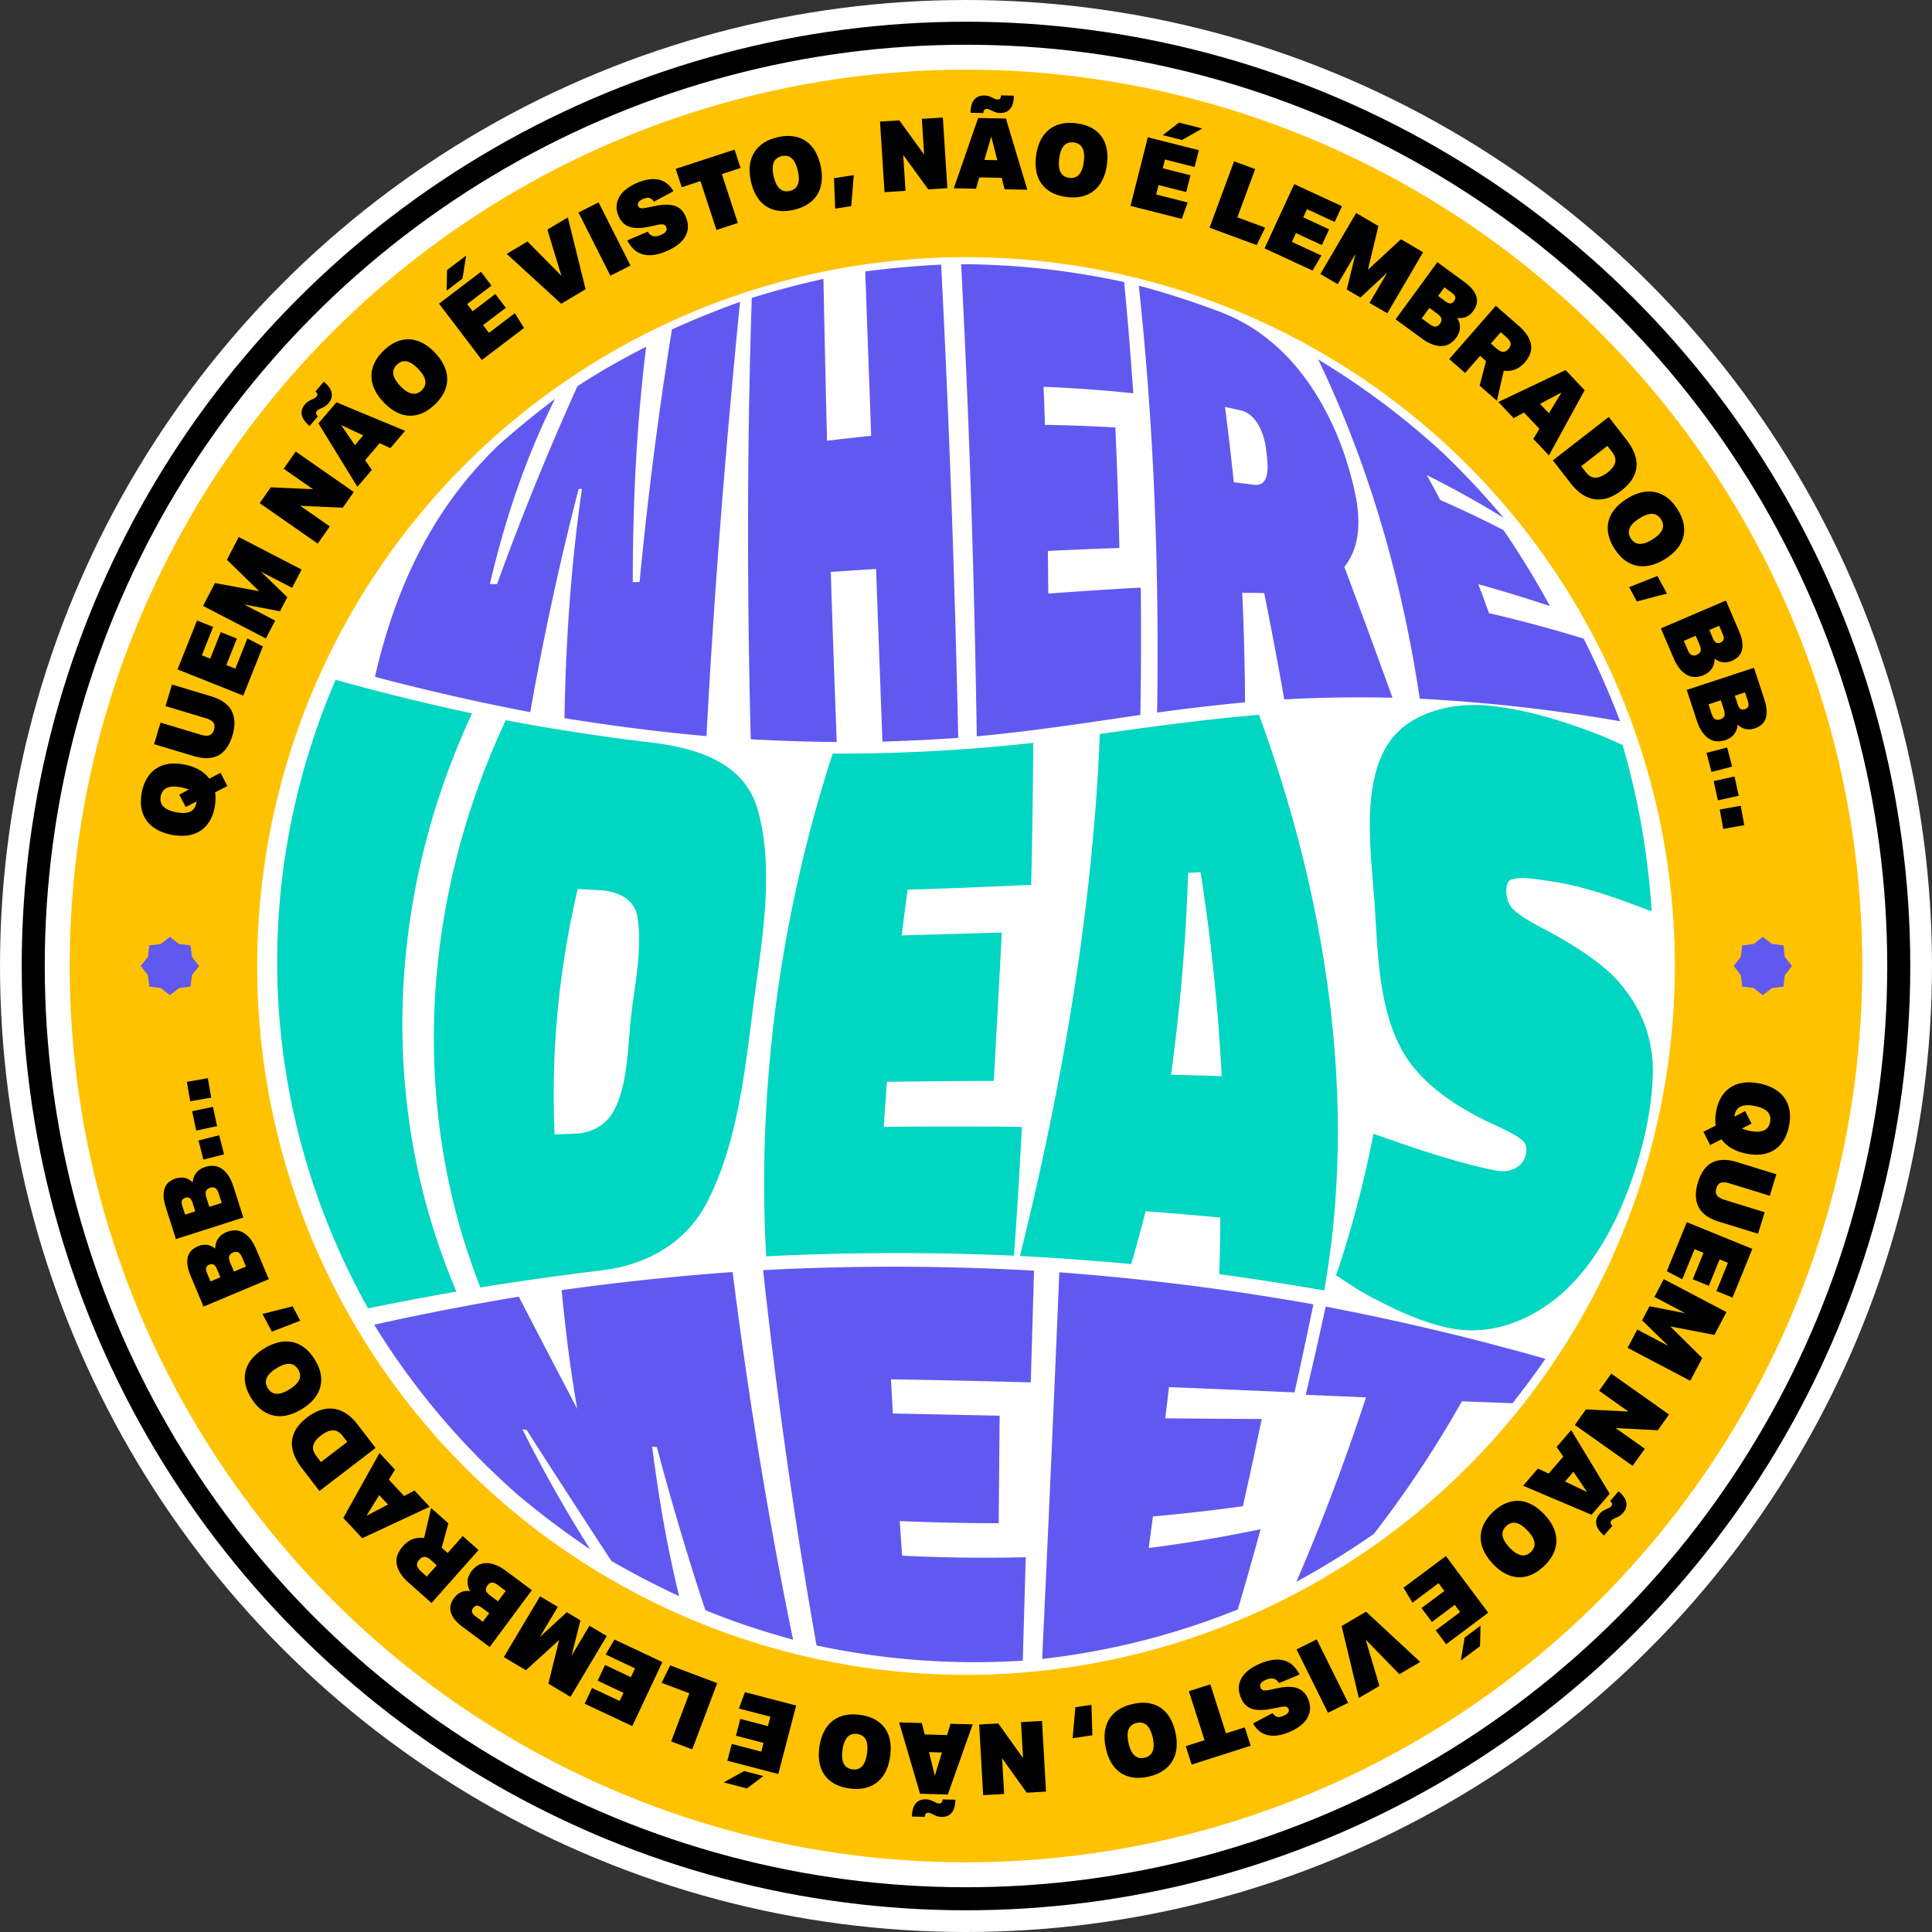
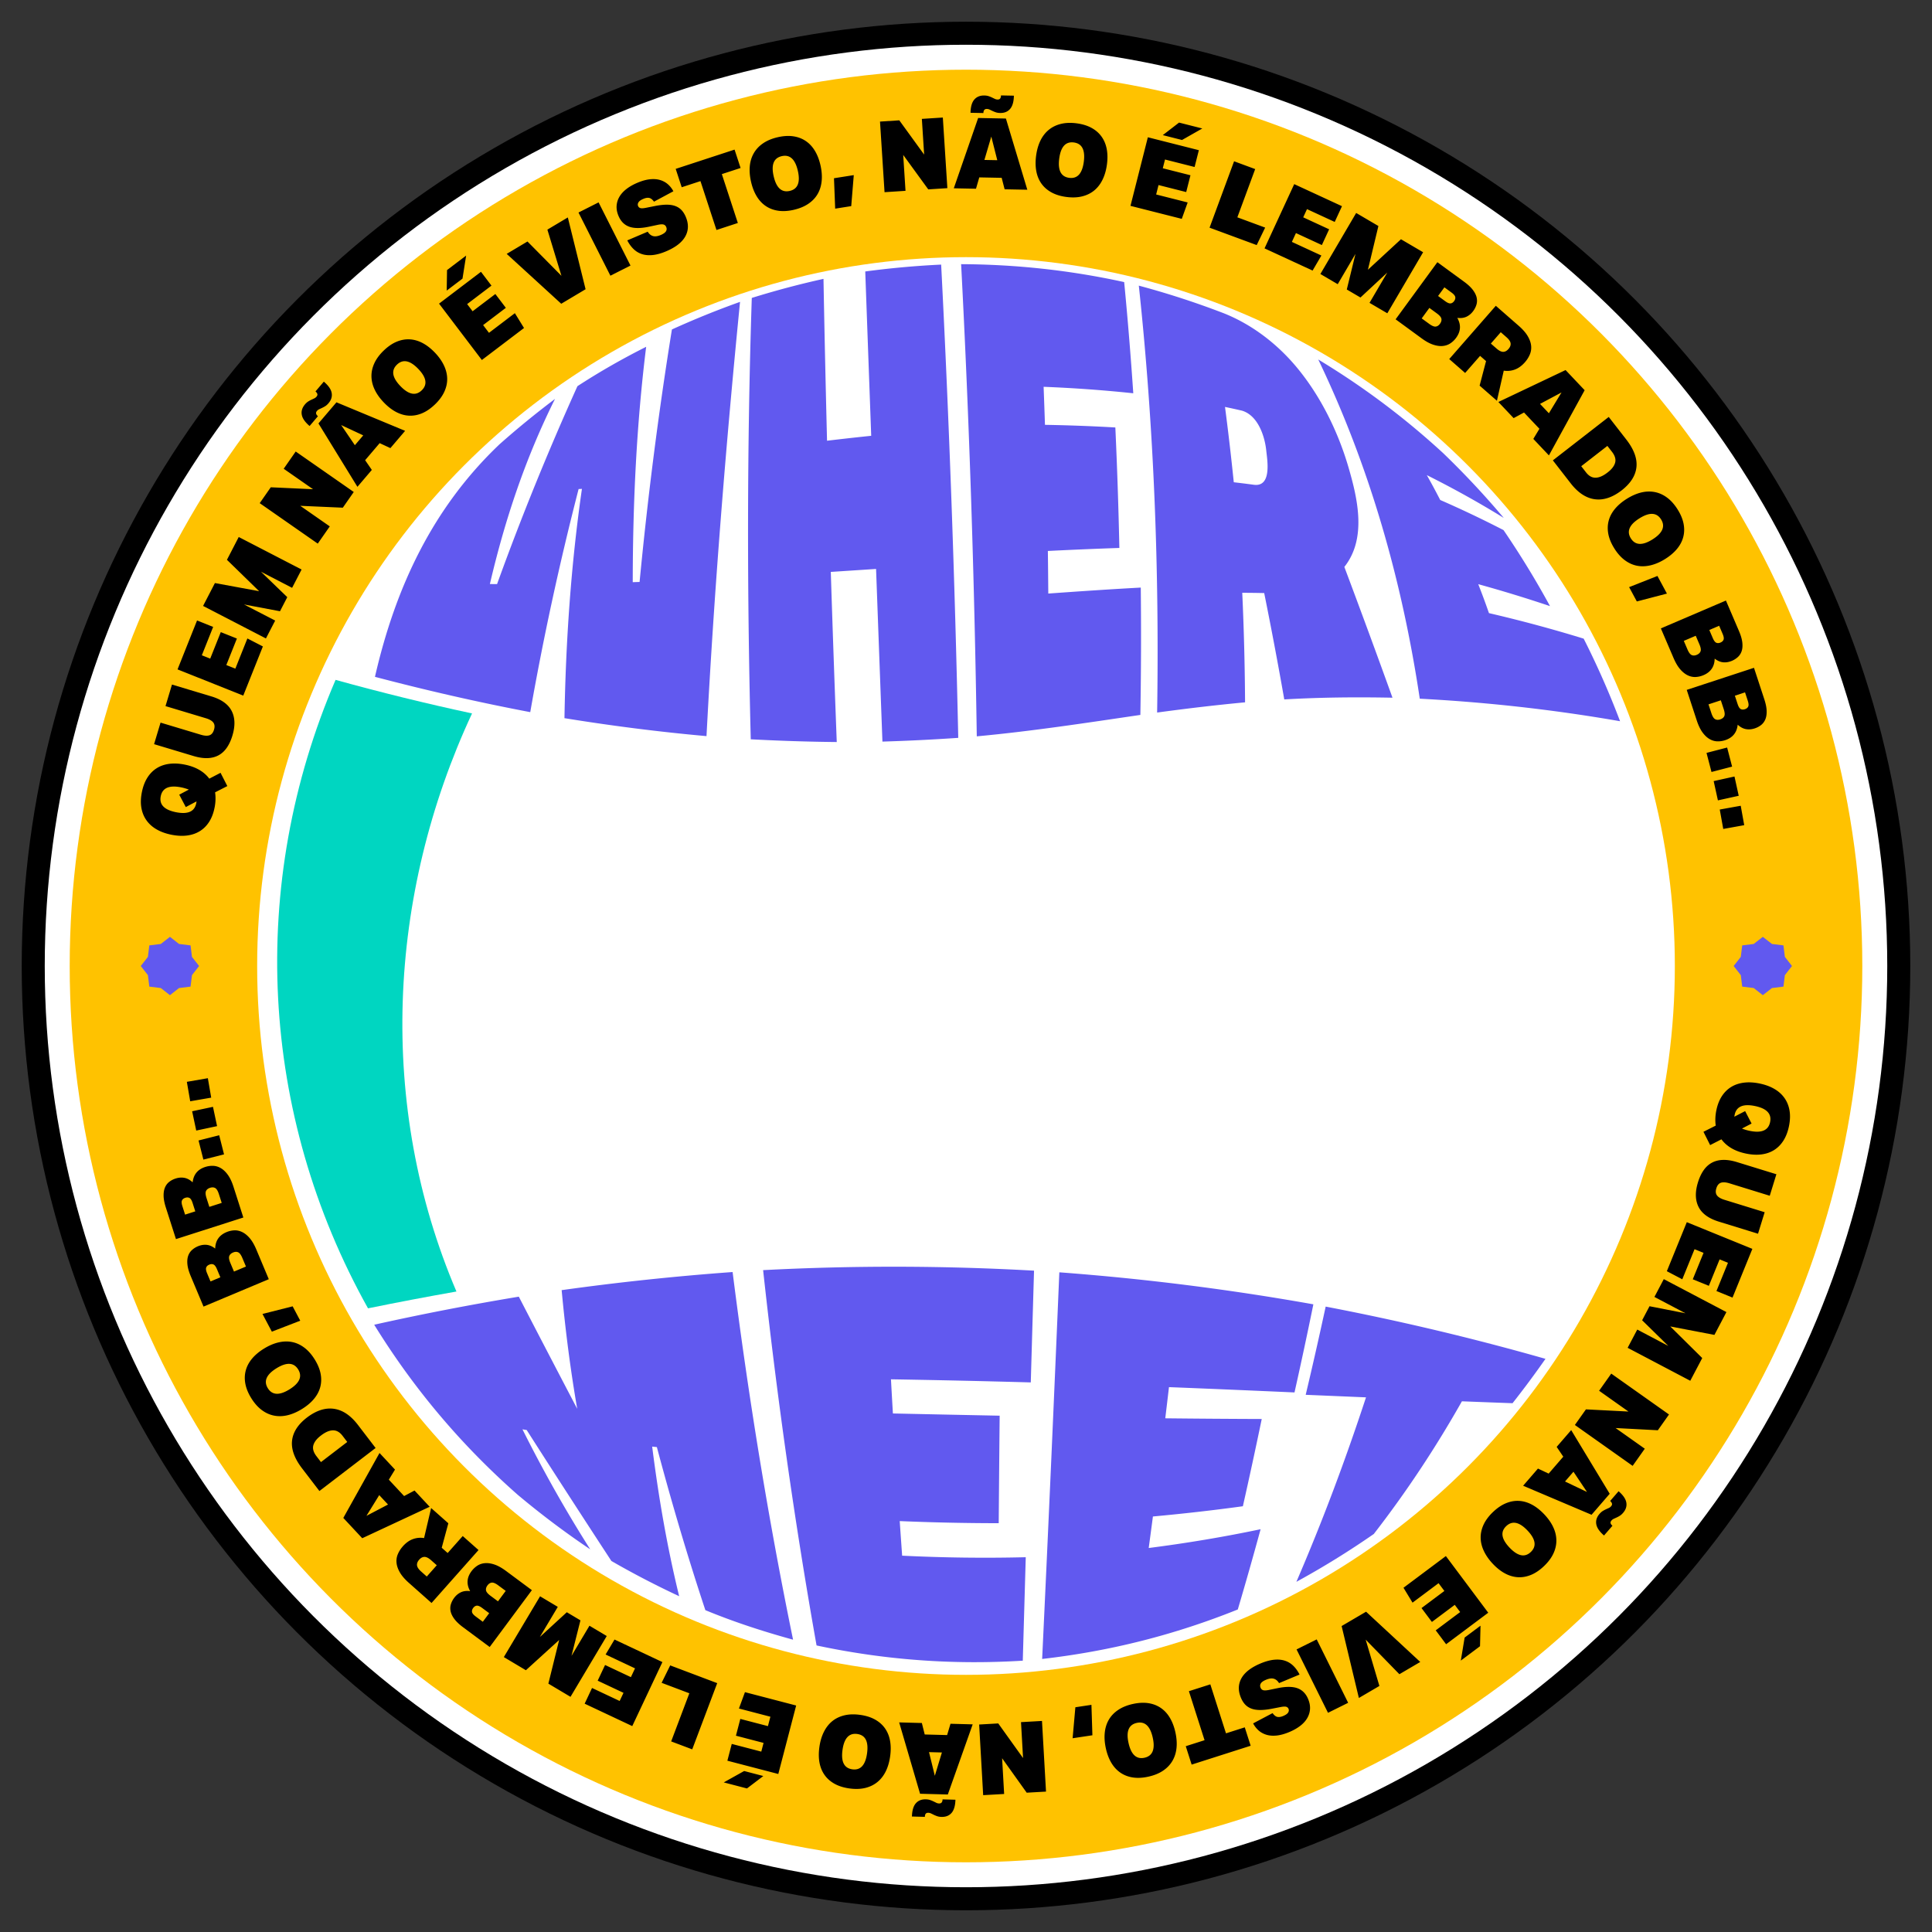
<svg xmlns="http://www.w3.org/2000/svg" id="Camada_2" data-name="Camada 2" viewBox="0 0 1461.94 1461.94">
  <rect x="0" y="0" width="1461.94" height="1461.94" fill="#333333" stroke="none" />
  <defs>
    <style>.cls-1,.cls-2,.cls-3,.cls-5{stroke-width:0}.cls-2{fill:#fff}.cls-3{fill:#00d6c1}.cls-5{fill:#6159ef}</style>
  </defs>
  <g id="Camada_1-2" data-name="Camada 1">
-     <circle cx="730.97" cy="730.97" r="730.97" class="cls-2" />
    <circle cx="730.97" cy="730.97" r="714.54" class="cls-1" />
    <circle cx="730.97" cy="730.97" r="697.11" class="cls-2" />
    <circle cx="730.97" cy="730.97" r="678.23" style="fill:#ffc200;stroke-width:0" />
    <path d="M162.37 611.11c-.82 4.17-2.18 7.74-4.06 10.7-1.88 2.97-4.22 5.32-7.01 7.06-2.79 1.74-5.99 2.86-9.6 3.34-3.61.48-7.55.3-11.82-.54s-7.99-2.16-11.18-3.97c-3.19-1.8-5.77-4.07-7.75-6.81-1.98-2.73-3.3-5.89-3.94-9.46-.64-3.57-.54-7.53.33-11.9.84-4.27 2.21-7.92 4.11-10.96 1.9-3.04 4.25-5.44 7.04-7.21 2.79-1.77 5.97-2.88 9.53-3.35 3.56-.47 7.42-.29 11.59.53 4.22.83 7.9 2.15 11.03 3.94 3.14 1.79 5.71 4.03 7.73 6.73l8.52-4.43 5.13 10.04-9.27 4.74c.55 3.68.42 7.53-.37 11.55Zm-13.88-3.28c.04-.2.08-.41.12-.62.04-.22.07-.48.08-.79l-8.11 4.29-4.95-9.39 7.26-3.84c-.8-.31-1.72-.62-2.76-.93-1.04-.31-2.09-.57-3.17-.78-8.98-1.77-14.08.48-15.33 6.76-1.24 6.28 2.63 10.3 11.6 12.08 8.93 1.76 14.01-.49 15.25-6.77Zm27.39-51.26c-1.05 3.5-2.42 6.5-4.12 9.02-1.7 2.52-3.75 4.46-6.17 5.82-2.42 1.36-5.22 2.11-8.39 2.25-3.18.14-6.77-.39-10.8-1.6l-29.81-8.96 4.9-16.3 30.53 9.18c2.73.82 4.9.95 6.5.39 1.61-.56 2.75-1.97 3.42-4.22.68-2.25.5-4.05-.53-5.41-1.03-1.35-2.91-2.44-5.64-3.26l-30.53-9.18 4.9-16.3 29.81 8.96c7.66 2.3 12.78 5.98 15.36 11.04 2.58 5.06 2.77 11.25.56 18.57Zm-41.53-50.05 14.75-36.99 12.19 4.86-8.56 21.46 6.34 2.53 8-20.06 12.19 4.86-8 20.06 6.83 2.72 9.11-22.85 11.72 6.05-14.84 37.2-49.74-19.84Zm86.68-61.71-23.58-12.2 19.93 19.26-5.51 10.66-27.23-5.14 23.58 12.2-6.99 13.52-47.56-24.6 8.96-17.32 33.46 6.16-24.36-23.75 8.92-17.25 47.56 24.6-7.17 13.86Zm-24.5-64.08 8.36-12 31.99 1.46-22.21-15.48 9.09-13.04 43.93 30.62-8.28 11.88-32.2-1.42 22.33 15.57-9.09 13.04-43.93-30.62Zm48.52-91.93c3.46 2.95 5.44 5.8 5.92 8.54.49 2.75-.31 5.34-2.38 7.77-.84.99-1.68 1.74-2.51 2.25-.83.51-1.63.95-2.4 1.31-.77.36-1.48.69-2.13.99-.65.3-1.22.74-1.7 1.31-.58.69-.8 1.36-.64 2.02.16.66.62 1.32 1.38 1.96l-6.32 7.42c-3.46-2.95-5.44-5.8-5.92-8.54-.49-2.74.33-5.35 2.43-7.83.81-.95 1.64-1.69 2.48-2.22.84-.53 1.64-.96 2.4-1.31.75-.34 1.46-.68 2.13-1 .67-.32 1.23-.75 1.68-1.28.62-.72.84-1.41.66-2.05-.18-.64-.64-1.29-1.41-1.94l6.32-7.42Zm42.24 46.53-10.99 12.9 5.06 7.36-10.9 12.79-29.48-47.97 13.62-15.98 51.95 21.59-11.14 13.07-8.12-3.77Zm-18.76 1.55 6.32-7.42-16.69-7.82 10.37 15.24Zm60.54-30.8c-3.14 3.01-6.34 5.21-9.62 6.6-3.28 1.39-6.57 2-9.88 1.85-3.3-.15-6.57-1.08-9.79-2.76-3.22-1.69-6.34-4.1-9.35-7.24-3.01-3.13-5.31-6.35-6.89-9.66-1.58-3.3-2.4-6.64-2.46-10.02-.06-3.38.68-6.72 2.21-10.03 1.53-3.31 3.9-6.51 7.11-9.59 3.14-3.01 6.34-5.22 9.62-6.6 3.28-1.39 6.57-2 9.88-1.85 3.3.15 6.56 1.07 9.76 2.74 3.2 1.67 6.31 4.07 9.33 7.21s5.32 6.38 6.92 9.74c1.6 3.35 2.42 6.71 2.48 10.05.06 3.34-.68 6.67-2.21 9.98s-3.9 6.51-7.11 9.59Zm-9.97-10.7c4.5-4.33 3.64-9.74-2.6-16.23s-11.61-7.56-16.12-3.23c-4.51 4.33-3.64 9.74 2.6 16.23s11.61 7.56 16.11 3.23Zm13.13-65.62 31.72-24.08 7.94 10.45-18.4 13.97 4.13 5.44 17.21-13.06 7.94 10.46-17.2 13.06 4.44 5.85 19.59-14.87 6.92 11.22-31.9 24.22-32.38-42.65Zm17.74-18.93-11.95 9.07.25-15.54 14.46-10.97-2.76 17.45Zm49.17-28.09 25.7 25.98-10.63-34.96 15.46-9.22 13.44 54.33-18.42 10.98-41.27-37.74 15.72-9.37Zm38.61-21.92 15.2-7.68 24.14 47.8-15.2 7.68-24.14-47.8Zm52.39 14.52c1.06 1.72 2.38 2.82 3.97 3.28 1.58.47 3.57.19 5.96-.83 1.93-.82 3.21-1.74 3.85-2.74.63-1 .7-2.1.19-3.3-.39-.92-1.02-1.52-1.87-1.81-.86-.29-2.21-.25-4.07.1l-7.25 1.54c-6.24 1.3-11.18 1.28-14.82-.05-3.64-1.33-6.32-4.02-8.04-8.07-1.12-2.62-1.61-5.14-1.47-7.57.14-2.42.82-4.71 2.05-6.86 1.23-2.15 3-4.13 5.3-5.93 2.31-1.8 5.07-3.38 8.29-4.75 3.5-1.49 6.69-2.38 9.57-2.69 2.89-.3 5.47-.11 7.74.58 2.28.69 4.24 1.77 5.9 3.23s3.03 3.22 4.11 5.26l-14.66 7.87c-1.18-1.62-2.38-2.56-3.61-2.83-1.23-.26-2.71-.03-4.46.72-1.89.8-3.12 1.68-3.69 2.63-.57.95-.66 1.89-.27 2.81.33.78.92 1.29 1.75 1.54s2.21.17 4.11-.2l7.21-1.44c3.26-.63 6.13-.94 8.61-.94 2.47 0 4.63.35 6.47 1.03 1.84.68 3.4 1.69 4.67 3.03 1.27 1.33 2.35 3.03 3.23 5.1 2.27 5.34 2.18 10.25-.28 14.75s-7.28 8.28-14.45 11.33c-3.63 1.55-6.97 2.49-10 2.83-3.03.34-5.77.13-8.21-.62-2.44-.75-4.6-2.02-6.47-3.81s-3.48-3.99-4.82-6.63l15.46-6.58Zm39.89-38.29-14.18 4.64-4.55-13.9 44.55-14.58 4.55 13.9-14.18 4.64 12.11 36.99-16.18 5.3-12.11-36.99Zm70.63 21.72c-4.24.97-8.12 1.21-11.65.71-3.53-.5-6.67-1.66-9.42-3.49-2.75-1.83-5.08-4.3-6.97-7.4-1.89-3.11-3.33-6.78-4.3-11.02-.97-4.24-1.29-8.18-.95-11.83.34-3.64 1.36-6.93 3.05-9.86 1.69-2.93 4.04-5.42 7.06-7.47 3.02-2.05 6.69-3.58 11.03-4.57 4.24-.97 8.12-1.21 11.65-.71 3.53.5 6.67 1.66 9.42 3.49 2.75 1.83 5.08 4.29 6.96 7.37 1.89 3.08 3.32 6.74 4.29 10.98.97 4.24 1.28 8.21.93 11.91-.36 3.7-1.37 7-3.04 9.89-1.67 2.9-4.01 5.37-7.03 7.42s-6.69 3.58-11.03 4.57Zm-3.06-14.3c6.09-1.4 8.13-6.48 6.12-15.25-2.01-8.77-6.07-12.46-12.16-11.06-6.09 1.4-8.13 6.48-6.12 15.25 2.01 8.77 6.07 12.46 12.16 11.06Zm33.49-9.6 14.96-2.36-1.92 23.46-12.15 1.92-.9-23.02ZM665.91 92l14.59-.94 18.8 25.92-1.73-27.02 15.87-1.02 3.43 53.44-14.45.93-18.96-26.07 1.74 27.17-15.87 1.02-3.43-53.44Zm92.06 42.56-16.95-.33-2.49 8.58-16.8-.33 18.44-53.2 21 .41 16.2 53.88-17.17-.33-2.23-8.67Zm9.24-62.15c-.09 4.55-1.04 7.88-2.86 10-1.82 2.12-4.33 3.14-7.52 3.08-1.3-.03-2.41-.2-3.33-.52-.92-.32-1.76-.66-2.53-1.02-.77-.36-1.47-.7-2.12-1.02-.64-.31-1.34-.48-2.09-.49-.9-.02-1.55.25-1.97.79s-.63 1.31-.65 2.31l-9.75-.19c.09-4.55 1.04-7.88 2.86-10 1.82-2.11 4.35-3.14 7.6-3.08 1.25.02 2.35.2 3.29.51.94.32 1.79.66 2.53 1.02.74.37 1.45.7 2.12 1.02.67.31 1.35.48 2.05.49.95.02 1.62-.24 2-.79.39-.54.59-1.31.61-2.31l9.75.19Zm-22.32 48.62 9.75.19-4.53-17.87-5.22 17.68Zm62.04 28.01c-4.31-.57-8.04-1.7-11.17-3.4-3.13-1.7-5.67-3.88-7.61-6.56-1.94-2.68-3.26-5.8-3.95-9.37-.69-3.57-.75-7.51-.19-11.83.57-4.31 1.65-8.12 3.24-11.41 1.59-3.29 3.69-6.02 6.29-8.17s5.68-3.67 9.22-4.54c3.54-.87 7.52-1.02 11.93-.44 4.31.57 8.03 1.7 11.17 3.4s5.67 3.88 7.61 6.56c1.94 2.68 3.26 5.79 3.96 9.33.69 3.55.76 7.47.19 11.79-.57 4.31-1.66 8.14-3.29 11.48-1.62 3.34-3.72 6.08-6.3 8.21-2.58 2.13-5.63 3.64-9.18 4.51-3.54.87-7.52 1.02-11.93.44Zm2.13-14.47c6.2.81 9.88-3.24 11.05-12.16s-1.34-13.79-7.54-14.61c-6.2-.81-9.88 3.24-11.05 12.16s1.34 13.79 7.54 14.61Zm59.5-30.7 38.61 9.78-3.22 12.72-22.39-5.67-1.68 6.62 20.94 5.3-3.22 12.72-20.94-5.3-1.8 7.12 23.85 6.04-4.46 12.41-38.82-9.83 13.15-51.91Zm25.86 2.06-14.54-3.68 12.31-9.49 17.59 4.46-15.36 8.72Zm39.4 16.11 15.97 5.9-13.49 36.51 21.04 7.77-6.4 13.23-35.67-13.17 18.55-50.23Zm45.5 17.28 36.15 16.7-5.5 11.92-20.97-9.69-2.86 6.2 19.61 9.06-5.5 11.92-19.61-9.06-3.08 6.67 22.33 10.32-6.66 11.38-36.36-16.8 22.46-48.61Zm57 89.83 13.43-22.9-20.29 18.88-10.35-6.07 6.57-26.92-13.43 22.9-13.13-7.7 27.09-46.19 16.82 9.87-7.93 33.09 25.01-23.07 16.76 9.83-27.09 46.19-13.46-7.89Zm51.33-30.75 20.22 14.78c2.91 2.12 5.11 4.19 6.62 6.19 1.51 2 2.47 3.93 2.88 5.78.41 1.85.37 3.63-.14 5.33-.5 1.71-1.3 3.31-2.39 4.8-1.45 1.98-3.16 3.43-5.14 4.37-1.98.93-4.31 1.23-6.97.9 2.95 5.19 2.66 10.21-.88 15.06-1.24 1.7-2.7 3.1-4.39 4.22-1.69 1.12-3.62 1.78-5.81 1.98-2.19.2-4.6-.14-7.24-1.02-2.64-.88-5.54-2.47-8.68-4.77l-19.68-14.39 31.6-43.23Zm-11.85 42.53 5.69 4.16c2.06 1.5 3.7 2.18 4.93 2.02 1.23-.16 2.3-.86 3.21-2.11.94-1.29 1.3-2.54 1.08-3.76-.23-1.22-1.37-2.58-3.42-4.08l-5.69-4.16-5.8 7.93Zm12.39-16.96 5.39 3.94c1.7 1.24 3.05 1.8 4.07 1.68 1.02-.12 1.91-.71 2.68-1.76s1.05-2.08.86-3.09c-.19-1.01-1.14-2.13-2.83-3.37l-5.39-3.94-4.78 6.54Zm65.8 50.05c-2.37 2.71-4.91 4.57-7.63 5.59-2.71 1.01-5.54 1.3-8.47.86l-5.17 22.78-13.1-11.45 4.87-18.56-4.52-3.95-11.31 12.93-12.03-10.52 35.25-40.31 17.28 15.11c3.09 2.7 5.37 5.31 6.85 7.83 1.48 2.52 2.34 4.94 2.58 7.24.24 2.3-.07 4.5-.94 6.6-.87 2.09-2.09 4.05-3.67 5.85Zm-25.87-14.05 4.29 3.75c1.92 1.68 3.6 2.52 5.03 2.51 1.43 0 2.78-.73 4.03-2.16 1.25-1.43 1.78-2.86 1.6-4.28-.18-1.42-1.24-2.97-3.16-4.65l-4.29-3.75-7.5 8.58Zm36.75 64.49-11.65-12.31-7.86 4.24-11.55-12.21 50.86-24.16 14.43 15.25-27.04 49.33-11.8-12.48 4.62-7.67Zm.47-18.82 6.7 7.08 9.56-15.76-16.26 8.67Zm9.7 42.72 42.29-32.86 13.48 17.35c5.7 7.41 8.19 14.33 7.47 20.74-.72 6.41-4.45 12.24-11.2 17.49-6.98 5.36-13.76 7.59-20.35 6.69-6.59-.9-12.66-4.92-18.21-12.07l-13.48-17.35Zm21.47 4.41 3.64 4.68c2.12 2.73 4.52 4.07 7.22 4.03 2.69-.04 5.68-1.33 8.96-3.87 3.11-2.35 5.04-4.8 5.79-7.34s.02-5.27-2.18-8.18l-3.64-4.68-19.78 15.37Zm25.06 62.24c-2.32-3.68-3.82-7.27-4.52-10.76-.69-3.49-.63-6.84.19-10.04.82-3.21 2.38-6.21 4.69-9.02 2.31-2.81 5.3-5.38 8.98-7.69s7.3-3.92 10.85-4.8c3.55-.88 6.99-1 10.31-.38 3.32.63 6.45 2.03 9.38 4.2 2.93 2.17 5.58 5.14 7.96 8.91 2.32 3.68 3.82 7.27 4.52 10.76.69 3.49.63 6.84-.19 10.04-.82 3.2-2.37 6.21-4.66 9-2.29 2.8-5.27 5.36-8.95 7.68-3.68 2.32-7.33 3.92-10.93 4.8-3.61.88-7.06 1.02-10.34.4s-6.4-2.01-9.33-4.18c-2.93-2.17-5.59-5.14-7.96-8.91Zm12.5-7.61c3.33 5.29 8.8 5.54 16.42.74s9.76-9.84 6.43-15.13c-3.33-5.29-8.8-5.54-16.42-.74-7.62 4.8-9.76 9.84-6.43 15.13Zm20.11 28.43 7.18 13.34-22.78 5.94-5.83-10.83 21.43-8.46Zm51.82 18.59 9.86 23.03c1.42 3.31 2.26 6.21 2.54 8.7.28 2.49.12 4.64-.46 6.44-.59 1.8-1.53 3.31-2.84 4.52s-2.81 2.18-4.51 2.91c-2.25.96-4.47 1.34-6.65 1.14-2.18-.21-4.33-1.14-6.45-2.78-.11 5.97-2.92 10.14-8.43 12.5-1.93.83-3.91 1.29-5.93 1.4-2.02.1-4.02-.32-6.01-1.26-1.98-.95-3.89-2.47-5.71-4.57-1.83-2.1-3.5-4.95-5.04-8.53l-9.6-22.41 49.23-21.08Zm-31.87 30.54 2.78 6.48c1 2.34 2.07 3.76 3.21 4.25 1.14.49 2.42.43 3.84-.18 1.47-.63 2.42-1.52 2.85-2.69.43-1.16.14-2.92-.87-5.26l-2.78-6.48-9.03 3.87Zm19.3-8.27 2.63 6.14c.83 1.93 1.71 3.1 2.65 3.52.94.41 2 .37 3.2-.15s1.97-1.25 2.32-2.21c.35-.96.11-2.41-.72-4.34l-2.63-6.14-7.45 3.19Zm33.81 28.65 7.81 23.8c1.12 3.42 1.71 6.38 1.77 8.89.06 2.51-.28 4.63-1.03 6.38-.74 1.74-1.82 3.16-3.22 4.25-1.4 1.09-2.99 1.93-4.74 2.5-2.33.76-4.57.95-6.73.55-2.16-.4-4.22-1.51-6.19-3.34-.63 5.94-3.79 9.85-9.49 11.72-2 .66-4.01.95-6.03.87-2.03-.07-3.98-.67-5.87-1.78-1.89-1.12-3.66-2.8-5.29-5.05s-3.06-5.23-4.28-8.94l-7.6-23.16 50.88-16.7Zm-34.43 27.64 2.2 6.7c.8 2.42 1.74 3.93 2.83 4.52 1.09.59 2.37.64 3.84.16 1.52-.5 2.54-1.31 3.07-2.43.53-1.12.39-2.89-.4-5.31l-2.2-6.7-9.33 3.06Zm19.96-6.55 2.08 6.34c.66 2 1.43 3.24 2.33 3.74.9.5 1.97.54 3.2.13 1.23-.41 2.07-1.07 2.5-2 .43-.93.32-2.39-.34-4.39l-2.08-6.34-7.7 2.53Zm-5.85 39.22 3.76 14.44-15.6 4.06-3.76-14.44 15.6-4.06Zm5.56 21.93 3.21 14.58-15.75 3.47-3.21-14.58 15.75-3.47Zm4.72 22.13 2.65 14.69-15.87 2.86-2.65-14.69 15.87-2.86Zm-18.45 230.49c.85-4.16 2.23-7.72 4.14-10.67 1.91-2.95 4.26-5.29 7.06-7.01 2.8-1.72 6.01-2.81 9.63-3.27 3.62-.46 7.55-.25 11.82.62 4.26.88 7.98 2.22 11.15 4.05 3.17 1.82 5.74 4.11 7.7 6.86s3.25 5.91 3.87 9.48c.62 3.57.48 7.54-.41 11.9-.87 4.26-2.27 7.9-4.19 10.93-1.92 3.02-4.29 5.41-7.09 7.16-2.81 1.75-5.99 2.84-9.55 3.29-3.56.44-7.42.24-11.59-.62-4.21-.86-7.88-2.2-11-4.02-3.12-1.82-5.69-4.07-7.68-6.78l-8.55 4.37-5.06-10.07 9.3-4.68c-.52-3.68-.37-7.53.45-11.54Zm13.86 3.38c-.04.2-.08.4-.13.62-.04.22-.07.48-.08.79l8.14-4.23 4.88 9.42-7.28 3.79c.8.32 1.72.63 2.75.95 1.03.31 2.09.58 3.17.8 8.96 1.84 14.09-.38 15.37-6.65 1.29-6.27-2.55-10.32-11.52-12.16-8.92-1.83-14.01.39-15.3 6.66Zm-27.76 51.07c1.08-3.49 2.47-6.49 4.19-8.99 1.72-2.51 3.79-4.43 6.22-5.77 2.43-1.34 5.23-2.08 8.41-2.19s6.77.44 10.78 1.68l29.74 9.17-5.02 16.27-30.46-9.4c-2.72-.84-4.89-.99-6.5-.44-1.61.55-2.76 1.95-3.45 4.19-.69 2.24-.53 4.05.49 5.41 1.02 1.36 2.89 2.46 5.61 3.3l30.46 9.4-5.02 16.27-29.74-9.17c-7.64-2.36-12.74-6.08-15.28-11.15-2.54-5.08-2.69-11.27-.43-18.58Zm41.17 50.34L1311 981.88l-12.16-4.95 8.71-21.39-6.32-2.57-8.15 20.01-12.16-4.95 8.15-20-6.81-2.77-9.28 22.78-11.68-6.13 15.1-37.09 49.6 20.19Zm-87.12 61.08 23.49 12.37-19.79-19.4 5.59-10.62 27.2 5.33-23.49-12.37 7.09-13.47 47.39 24.94-9.08 17.26-33.41-6.4 24.19 23.92-9.05 17.19-47.39-24.94 7.27-13.8Zm24.04 64.26-8.45 11.94-31.98-1.68 22.1 15.64-9.19 12.98-43.71-30.94 8.36-11.81 32.19 1.65-22.22-15.73 9.19-12.98 43.71 30.94Zm-91.09 44.75 11.08-12.82-5-7.4 10.99-12.71 29.14 48.18-13.73 15.89-51.79-21.97 11.23-12.99 8.09 3.82Zm18.78-1.42-6.38 7.38 16.64 7.93-10.26-15.31Zm23.13 48.25c-3.44-2.98-5.4-5.84-5.86-8.59-.47-2.75.35-5.33 2.44-7.75.85-.98 1.69-1.73 2.52-2.23.83-.5 1.63-.94 2.41-1.29s1.48-.68 2.14-.98c.65-.29 1.22-.73 1.71-1.29.59-.68.81-1.35.65-2.01-.15-.66-.61-1.32-1.37-1.98l6.38-7.38c3.44 2.97 5.4 5.84 5.86 8.59.47 2.75-.36 5.35-2.49 7.81-.82.95-1.65 1.68-2.5 2.2-.85.52-1.65.95-2.4 1.29-.76.34-1.47.67-2.14.98-.67.31-1.23.74-1.69 1.27-.62.72-.85 1.4-.68 2.04.17.64.63 1.29 1.39 1.95l-6.38 7.38Zm-83.89-17.88c3.16-2.99 6.38-5.17 9.67-6.53 3.29-1.36 6.59-1.96 9.89-1.78 3.3.18 6.56 1.12 9.77 2.83s6.31 4.15 9.3 7.3c2.99 3.16 5.27 6.39 6.82 9.71 1.56 3.31 2.35 6.66 2.38 10.04.03 3.38-.73 6.72-2.28 10.02-1.56 3.3-3.95 6.48-7.18 9.54-3.16 2.99-6.38 5.17-9.67 6.53-3.29 1.36-6.59 1.95-9.89 1.78-3.3-.18-6.55-1.11-9.74-2.81-3.19-1.69-6.28-4.12-9.27-7.28s-5.27-6.42-6.85-9.79-2.38-6.72-2.41-10.06c-.03-3.34.73-6.67 2.28-9.97 1.56-3.3 3.95-6.48 7.18-9.54Zm9.9 10.77c-4.54 4.3-3.71 9.71 2.48 16.25 6.19 6.53 11.56 7.65 16.09 3.35 4.54-4.3 3.71-9.71-2.48-16.25s-11.55-7.65-16.09-3.35Zm-13.61 65.53-31.89 23.85-7.86-10.51 18.5-13.83-4.09-5.46-17.3 12.94-7.86-10.51 17.3-12.94-4.4-5.88-19.7 14.73-6.84-11.27 32.07-23.99 32.07 42.89Zm-17.87 18.8 12.01-8.98-.37 15.54-14.53 10.87 2.89-17.43Zm-49.37 27.74-25.51-26.16 10.38 35.04-15.53 9.1-13.05-54.43 18.5-10.85 41 38.03-15.79 9.26Zm-38.77 21.63-15.25 7.57-23.8-47.97 15.25-7.57 23.8 47.97Zm-52.28-14.89c-1.05-1.73-2.36-2.83-3.94-3.31s-3.57-.22-5.97.79c-1.94.81-3.23 1.71-3.87 2.71-.64 1-.71 2.1-.21 3.3.39.92 1 1.53 1.86 1.82.85.29 2.21.27 4.07-.07l7.26-1.49c6.25-1.25 11.19-1.2 14.82.16 3.63 1.36 6.29 4.07 7.98 8.13 1.1 2.63 1.57 5.16 1.42 7.58-.15 2.42-.85 4.7-2.1 6.85-1.24 2.14-3.03 4.11-5.34 5.89-2.32 1.78-5.09 3.34-8.32 4.69-3.51 1.46-6.71 2.34-9.59 2.62-2.89.28-5.47.07-7.74-.63-2.27-.71-4.23-1.8-5.88-3.28s-3.01-3.24-4.08-5.29l14.72-7.77c1.17 1.63 2.36 2.58 3.59 2.85s2.71.05 4.47-.69c1.89-.79 3.13-1.66 3.71-2.6.58-.95.68-1.88.29-2.8-.33-.79-.91-1.3-1.74-1.55-.84-.25-2.21-.19-4.11.17l-7.22 1.39c-3.27.61-6.14.9-8.62.87-2.48-.02-4.63-.38-6.47-1.08-1.83-.7-3.38-1.72-4.65-3.06-1.26-1.34-2.33-3.05-3.2-5.13-2.23-5.35-2.11-10.27.39-14.75 2.49-4.48 7.34-8.22 14.53-11.23 3.65-1.52 6.99-2.44 10.02-2.76 3.04-.32 5.77-.09 8.21.68 2.44.77 4.58 2.06 6.44 3.85 1.86 1.8 3.45 4.02 4.77 6.66l-15.5 6.47Zm-40.17 38 14.22-4.54 4.45 13.93-44.65 14.27-4.45-13.93 14.22-4.54-11.85-37.08 16.22-5.18 11.85 37.08Zm-70.47-22.22c4.25-.94 8.13-1.15 11.65-.63 3.52.53 6.65 1.71 9.4 3.56 2.74 1.85 5.05 4.33 6.92 7.45s3.28 6.8 4.22 11.05c.94 4.25 1.23 8.19.86 11.83-.37 3.64-1.41 6.92-3.12 9.83-1.71 2.91-4.08 5.39-7.11 7.42-3.03 2.03-6.72 3.53-11.06 4.49-4.25.94-8.13 1.15-11.65.63-3.52-.52-6.65-1.71-9.4-3.56-2.74-1.85-5.04-4.32-6.91-7.42-1.86-3.09-3.27-6.77-4.21-11.01-.94-4.25-1.22-8.22-.84-11.91.38-3.7 1.42-6.99 3.11-9.87 1.69-2.89 4.05-5.34 7.08-7.37 3.03-2.03 6.72-3.53 11.06-4.49Zm2.96 14.32c-6.1 1.36-8.18 6.43-6.22 15.21 1.95 8.79 5.98 12.5 12.08 11.15 6.1-1.36 8.18-6.43 6.23-15.21-1.95-8.79-5.98-12.5-12.08-11.15Zm-33.56 9.36-14.98 2.25 2.08-23.45 12.16-1.83.73 23.02Zm-35.12 42.62-14.6.83-18.61-26.06 1.54 27.03-15.87.9-3.04-53.46 14.45-.82 18.77 26.2-1.55-27.18 15.88-.9 3.04 53.46Zm-91.76-43.22 16.94.45 2.55-8.56 16.79.45-18.82 53.07-20.99-.56-15.82-53.99 17.17.46 2.17 8.69Zm-9.68 62.09c.12-4.55 1.1-7.88 2.93-9.98 1.83-2.1 4.35-3.11 7.55-3.03 1.3.04 2.41.21 3.33.54.92.33 1.76.67 2.52 1.04.77.37 1.47.71 2.11 1.03.64.32 1.34.49 2.09.51.9.02 1.56-.23 1.97-.77.42-.54.64-1.31.66-2.31l9.75.26c-.12 4.55-1.1 7.87-2.93 9.97-1.83 2.1-4.37 3.11-7.62 3.02-1.25-.03-2.35-.21-3.29-.54-.94-.33-1.78-.67-2.52-1.04s-1.44-.71-2.11-1.03c-.67-.32-1.35-.49-2.05-.5-.95-.03-1.62.23-2.01.77-.39.54-.6 1.31-.62 2.31l-9.75-.26Zm22.67-48.47-9.75-.26 4.4 17.9 5.35-17.64Zm-61.84-28.45c4.31.6 8.02 1.76 11.14 3.48 3.12 1.72 5.64 3.92 7.56 6.61 1.92 2.69 3.22 5.82 3.88 9.4.67 3.58.7 7.52.1 11.83-.6 4.31-1.7 8.11-3.32 11.39-1.62 3.28-3.73 6-6.35 8.13-2.62 2.13-5.7 3.62-9.25 4.47-3.55.84-7.53.96-11.94.35-4.31-.6-8.02-1.76-11.14-3.48-3.12-1.72-5.64-3.92-7.56-6.61-1.92-2.69-3.22-5.81-3.89-9.36-.67-3.55-.7-7.48-.11-11.79s1.72-8.13 3.37-11.46c1.65-3.33 3.77-6.05 6.36-8.17 2.59-2.11 5.66-3.59 9.21-4.44 3.55-.85 7.53-.96 11.94-.35Zm-2.23 14.46c-6.19-.86-9.9 3.17-11.14 12.08-1.24 8.91 1.24 13.8 7.43 14.66 6.19.86 9.9-3.17 11.14-12.08 1.24-8.92-1.24-13.8-7.43-14.66Zm-85.57 28.02 14.51 3.79-12.38 9.41-17.56-4.58 15.42-8.61Zm25.85 2.25-38.54-10.05 3.31-12.7 22.35 5.83 1.72-6.6-20.9-5.45 3.31-12.7 20.9 5.45 1.86-7.11-23.8-6.21 4.55-12.38 38.75 10.11-13.52 51.82Zm-65.14-18.64-15.93-6.01 13.75-36.42-20.98-7.92 6.5-13.18 35.57 13.43-18.91 50.1Zm-45.37-17.6-36.03-16.96 5.59-11.88 20.9 9.84 2.91-6.17-19.54-9.2 5.59-11.87 19.54 9.2 3.13-6.65-22.26-10.48 6.74-11.33 36.24 17.06-22.81 48.45Zm-56.35-90.23-13.59 22.81 20.42-18.74 10.31 6.14-6.77 26.88 13.59-22.81 13.08 7.8-27.42 46-16.75-9.98 8.16-33.03-25.17 22.89-16.69-9.95 27.42-46 13.4 7.99Zm-51.55 30.37-20.12-14.93c-2.89-2.15-5.08-4.22-6.58-6.24-1.5-2.01-2.44-3.95-2.84-5.8-.4-1.85-.34-3.63.18-5.33.52-1.7 1.33-3.3 2.43-4.78 1.46-1.97 3.19-3.41 5.18-4.33 1.99-.92 4.32-1.2 6.98-.85-2.92-5.21-2.59-10.23.99-15.05a17.22 17.22 0 0 1 4.42-4.19c1.7-1.11 3.64-1.75 5.83-1.93 2.19-.18 4.6.18 7.24 1.07 2.64.9 5.52 2.51 8.65 4.83l19.57 14.53-31.91 43Zm-.36-25.58-5.36-3.98c-1.69-1.25-3.04-1.82-4.06-1.71-1.02.12-1.92.7-2.69 1.74s-1.07 2.07-.88 3.08 1.12 2.14 2.81 3.39l5.36 3.98 4.83-6.5Zm12.51-16.86-5.66-4.2c-2.05-1.52-3.69-2.21-4.92-2.06-1.23.15-2.31.84-3.23 2.09-.95 1.28-1.32 2.54-1.11 3.75.22 1.22 1.35 2.59 3.4 4.11l5.66 4.2 5.85-7.89Zm-77.94-33.65c2.39-2.69 4.94-4.54 7.67-5.53 2.72-.99 5.55-1.26 8.48-.8l5.34-22.74 13.02 11.55-5 18.52 4.49 3.98 11.4-12.85 11.95 10.6-35.54 40.06-17.17-15.23c-3.07-2.72-5.33-5.35-6.79-7.88-1.46-2.53-2.31-4.95-2.53-7.26-.23-2.31.1-4.5.99-6.59s2.12-4.03 3.72-5.83Zm25.76 14.24-4.26-3.78c-1.91-1.69-3.58-2.54-5.01-2.54-1.43 0-2.78.71-4.04 2.13-1.26 1.42-1.8 2.84-1.63 4.27.18 1.42 1.21 2.98 3.12 4.67l4.26 3.78 7.57-8.53Zm-36.28-64.76 11.56 12.4 7.89-4.18 11.46 12.29-51.03 23.8-14.32-15.36 27.4-49.14 11.71 12.56-4.67 7.64Zm-.61 18.82-6.65-7.13-9.68 15.69 16.32-8.56Zm-9.4-42.79-42.52 32.55-13.36-17.45c-5.64-7.45-8.08-14.39-7.32-20.79.76-6.41 4.54-12.21 11.33-17.41 7.02-5.31 13.82-7.49 20.4-6.55 6.58.95 12.62 5.01 18.12 12.2l13.36 17.45Zm-21.44-4.56-3.6-4.71c-2.1-2.74-4.49-4.1-7.19-4.08-2.69.02-5.69 1.29-8.98 3.81-3.13 2.33-5.07 4.77-5.84 7.3-.76 2.54-.06 5.27 2.12 8.2l3.6 4.7 19.89-15.23Zm-24.61-62.42c2.29 3.7 3.77 7.29 4.44 10.79s.58 6.85-.26 10.04c-.84 3.2-2.43 6.19-4.75 8.99-2.33 2.8-5.34 5.34-9.04 7.63-3.7 2.29-7.33 3.86-10.89 4.72-3.56.85-7 .96-10.31.3-3.32-.65-6.43-2.07-9.35-4.26s-5.55-5.18-7.89-8.96c-2.29-3.7-3.77-7.29-4.44-10.79-.67-3.5-.58-6.85.26-10.04.84-3.2 2.42-6.19 4.72-8.97 2.31-2.78 5.31-5.32 9-7.61 3.7-2.29 7.35-3.87 10.97-4.73 3.62-.86 7.06-.97 10.34-.32 3.28.64 6.38 2.06 9.3 4.25 2.92 2.19 5.55 5.18 7.89 8.96Zm-12.55 7.52c-3.29-5.31-8.76-5.6-16.41-.86s-9.83 9.77-6.54 15.08c3.29 5.31 8.76 5.6 16.41.86 7.65-4.74 9.83-9.77 6.54-15.08Zm-19.91-28.57-7.08-13.39 22.82-5.78 5.75 10.87-21.49 8.3Zm-51.69-18.96-9.7-23.1c-1.39-3.32-2.22-6.23-2.48-8.72s-.09-4.64.51-6.44c.6-1.8 1.56-3.3 2.87-4.5 1.31-1.2 2.82-2.16 4.53-2.88 2.26-.95 4.48-1.31 6.66-1.09 2.18.22 4.33 1.17 6.43 2.83.15-5.97 2.99-10.12 8.52-12.44 1.94-.81 3.92-1.26 5.94-1.36 2.02-.09 4.02.35 6 1.31s3.87 2.5 5.68 4.61c1.81 2.12 3.47 4.97 4.98 8.57l9.44 22.47-49.38 20.73Zm12.74-22.18-2.58-6.15c-.81-1.94-1.69-3.12-2.62-3.54-.94-.42-2-.38-3.2.12-1.2.5-1.98 1.24-2.33 2.2-.36.96-.13 2.41.69 4.35l2.58 6.15 7.47-3.13Zm19.36-8.13-2.73-6.5c-.99-2.35-2.05-3.78-3.18-4.28-1.13-.5-2.41-.45-3.84.15-1.48.62-2.43 1.51-2.87 2.67-.44 1.16-.16 2.91.83 5.26l2.73 6.5 9.06-3.8Zm-52.96-20.77-7.64-23.86c-1.1-3.43-1.67-6.4-1.71-8.9-.04-2.51.32-4.63 1.07-6.37.76-1.74 1.84-3.15 3.25-4.23 1.41-1.08 3-1.91 4.76-2.47 2.33-.75 4.58-.92 6.73-.5 2.15.41 4.21 1.54 6.16 3.38.67-5.94 3.86-9.82 9.58-11.65 2-.64 4.01-.92 6.03-.83 2.02.09 3.98.7 5.86 1.82 1.89 1.13 3.64 2.83 5.25 5.09 1.62 2.26 3.02 5.25 4.21 8.97l7.44 23.21-51 16.34Zm14.62-20.99-2.04-6.36c-.64-2-1.41-3.25-2.3-3.75-.9-.5-1.96-.55-3.2-.16-1.24.4-2.07 1.06-2.51 1.99-.44.93-.34 2.39.3 4.39l2.04 6.36 7.71-2.47Zm20-6.4-2.15-6.71c-.78-2.43-1.71-3.94-2.79-4.54-1.08-.6-2.36-.66-3.84-.19-1.52.49-2.55 1.29-3.09 2.41-.53 1.12-.41 2.89.36 5.32l2.15 6.71 9.36-3Zm-13.87-32.77-3.66-14.47 15.63-3.95 3.66 14.47-15.63 3.95Zm-5.41-21.97-3.1-14.6 15.77-3.35 3.1 14.6-15.77 3.35Zm-4.56-22.16-2.54-14.71 15.89-2.75 2.54 14.71-15.89 2.75Z" class="cls-1" />
    <circle cx="730.97" cy="730.97" r="536.38" class="cls-2" />
    <g id="INGLES">
-       <path d="M283.73 512.17c15.43-67.48 43.57-127.79 94.19-175.92a674.799 674.799 0 0 1 42.04-34.37c-22.33 44.77-37.92 91.39-49.27 140.06 2.18.02 3.27.03 5.44.04 18.33-50.73 38.62-100.58 60.81-149.75 16.73-10.91 34.16-20.83 52.01-29.8-7.35 59.16-10.08 118.51-10.16 178.1 2.07-.07 3.11-.1 5.18-.17 6.14-63.95 14.23-127.63 24.47-191.06 16.95-7.7 34.03-14.62 51.55-20.88-10.83 109.35-19.61 218.87-25.38 328.6-36.02-3.23-71.79-7.8-107.48-13.59.98-58.16 4.92-115.92 13.22-173.51-1.01.05-1.51.08-2.52.13-14.37 55.83-26.61 112.04-36.59 168.82-39.51-7.51-78.62-16.46-117.5-26.71Zm383.99 49c-1.61-43.55-3.22-87.09-4.81-130.64-11.42.75-22.84 1.5-34.26 2.24 1.37 42.91 2.87 85.82 4.51 128.73-21.72-.21-43.38-.92-65.07-2.07-2.84-111.33-2.87-222.67.78-333.98a664.471 664.471 0 0 1 54.25-14.42c.75 40.83 1.66 81.66 2.69 122.48 11.13-1.33 22.26-2.58 33.42-3.73-1.51-41.45-3.01-82.9-4.51-124.35 19.13-2.56 38.16-4.28 57.44-5.2 6.14 119.3 10.33 238.68 12.94 358.11a1463.93 1463.93 0 0 1-57.36 2.83Zm71.4-3.96c-1.81-119.17-5.62-238.28-11.85-357.31 41.81.2 82.54 4.62 123.38 13.56 2.71 28.02 4.99 56.05 6.89 84.14-22.6-2.39-45.15-4-67.85-4.9.37 9.59.71 19.19 1.02 28.78 17.78.31 35.51.96 53.26 1.99 1.39 30.38 2.4 60.77 3.04 91.18-18.05.59-36.08 1.38-54.11 2.27.15 10.74.24 21.49.33 32.23 23.32-1.67 46.63-3.26 69.98-4.52.35 32.12.24 64.23-.31 96.36-41.21 6.06-82.29 12.37-123.78 16.21Zm217.49-108.43c-6.72-.14-10.04-.18-16.61-.21 1.26 27.62 1.96 55.24 2.13 82.89-22.25 2.09-44.4 4.72-66.54 7.73 1.68-107.92-2.36-215.7-13.86-323.04 21.92 5.87 43.24 12.8 64.42 20.95 21.21 8.48 39.95 22.88 54.54 40.23 18.38 21.87 31.81 49.21 39.72 76.37 6.92 23.73 13.92 53.76-3.15 75.3 12.37 32.91 24.51 65.89 36.42 98.96-27.32-.54-54.59-.29-81.88 1.3-4.72-26.9-9.79-53.73-15.19-80.5Zm-7.68-81.93c13.65 1.65 9.95-18.94 9.25-25.77-1.13-11.08-6.29-26.73-18.43-30.34-5.13-1.17-7.69-1.74-12.8-2.81 2.49 18.98 4.69 37.97 6.64 57 6.1.71 9.17 1.09 15.34 1.92Zm125.4 161.87c-13.37-89.12-37.75-175.33-76.82-256.68 33.97 20.5 65.13 43.86 94.35 70.7a646.296 646.296 0 0 1 46.03 49.18 743.279 743.279 0 0 0-58.23-32.39c4.16 7.42 6.19 11.19 10.14 18.81 16.24 7.1 32.15 14.67 47.9 22.79a672.034 672.034 0 0 1 35.18 57.53c-17.97-6.04-36.03-11.56-54.3-16.61 3.38 8.67 5 13.05 8.11 21.91a1050.15 1050.15 0 0 1 71.66 19.31 639.687 639.687 0 0 1 27.54 62.49c-50.23-8.76-100.63-14.38-151.55-17.05Z" class="cls-5" />
+       <path d="M283.73 512.17c15.43-67.48 43.57-127.79 94.19-175.92a674.799 674.799 0 0 1 42.04-34.37c-22.33 44.77-37.92 91.39-49.27 140.06 2.18.02 3.27.03 5.44.04 18.33-50.73 38.62-100.58 60.81-149.75 16.73-10.91 34.16-20.83 52.01-29.8-7.35 59.16-10.08 118.51-10.16 178.1 2.07-.07 3.11-.1 5.18-.17 6.14-63.95 14.23-127.63 24.47-191.06 16.95-7.7 34.03-14.62 51.55-20.88-10.83 109.35-19.61 218.87-25.38 328.6-36.02-3.23-71.79-7.8-107.48-13.59.98-58.16 4.92-115.92 13.22-173.51-1.01.05-1.51.08-2.52.13-14.37 55.83-26.61 112.04-36.59 168.82-39.51-7.51-78.62-16.46-117.5-26.71m383.99 49c-1.61-43.55-3.22-87.09-4.81-130.64-11.42.75-22.84 1.5-34.26 2.24 1.37 42.91 2.87 85.82 4.51 128.73-21.72-.21-43.38-.92-65.07-2.07-2.84-111.33-2.87-222.67.78-333.98a664.471 664.471 0 0 1 54.25-14.42c.75 40.83 1.66 81.66 2.69 122.48 11.13-1.33 22.26-2.58 33.42-3.73-1.51-41.45-3.01-82.9-4.51-124.35 19.13-2.56 38.16-4.28 57.44-5.2 6.14 119.3 10.33 238.68 12.94 358.11a1463.93 1463.93 0 0 1-57.36 2.83Zm71.4-3.96c-1.81-119.17-5.62-238.28-11.85-357.31 41.81.2 82.54 4.62 123.38 13.56 2.71 28.02 4.99 56.05 6.89 84.14-22.6-2.39-45.15-4-67.85-4.9.37 9.59.71 19.19 1.02 28.78 17.78.31 35.51.96 53.26 1.99 1.39 30.38 2.4 60.77 3.04 91.18-18.05.59-36.08 1.38-54.11 2.27.15 10.74.24 21.49.33 32.23 23.32-1.67 46.63-3.26 69.98-4.52.35 32.12.24 64.23-.31 96.36-41.21 6.06-82.29 12.37-123.78 16.21Zm217.49-108.43c-6.72-.14-10.04-.18-16.61-.21 1.26 27.62 1.96 55.24 2.13 82.89-22.25 2.09-44.4 4.72-66.54 7.73 1.68-107.92-2.36-215.7-13.86-323.04 21.92 5.87 43.24 12.8 64.42 20.95 21.21 8.48 39.95 22.88 54.54 40.23 18.38 21.87 31.81 49.21 39.72 76.37 6.92 23.73 13.92 53.76-3.15 75.3 12.37 32.91 24.51 65.89 36.42 98.96-27.32-.54-54.59-.29-81.88 1.3-4.72-26.9-9.79-53.73-15.19-80.5Zm-7.68-81.93c13.65 1.65 9.95-18.94 9.25-25.77-1.13-11.08-6.29-26.73-18.43-30.34-5.13-1.17-7.69-1.74-12.8-2.81 2.49 18.98 4.69 37.97 6.64 57 6.1.71 9.17 1.09 15.34 1.92Zm125.4 161.87c-13.37-89.12-37.75-175.33-76.82-256.68 33.97 20.5 65.13 43.86 94.35 70.7a646.296 646.296 0 0 1 46.03 49.18 743.279 743.279 0 0 0-58.23-32.39c4.16 7.42 6.19 11.19 10.14 18.81 16.24 7.1 32.15 14.67 47.9 22.79a672.034 672.034 0 0 1 35.18 57.53c-17.97-6.04-36.03-11.56-54.3-16.61 3.38 8.67 5 13.05 8.11 21.91a1050.15 1050.15 0 0 1 71.66 19.31 639.687 639.687 0 0 1 27.54 62.49c-50.23-8.76-100.63-14.38-151.55-17.05Z" class="cls-5" />
      <path d="M278.47 990.01c-82.17-147.13-91.06-320.7-24.55-475.55 34.2 9.46 68.58 17.95 103.27 25.39-64.14 137.66-71.76 296.95-11.8 437.44-22.37 3.95-44.67 8.19-66.92 12.72Z" class="cls-3" />
-       <path d="M456.14 961.17c-30.98 3.73-61.86 8.08-92.66 13.06C308.99 835.3 319.66 679.2 382.74 545c37.83 7.11 75.77 12.93 114.01 17.33 32.04 4.52 66.32 15.19 76.4 49.69 13.59 46.52 2.75 103.26-3.3 150.4-6.3 49.13-12.05 103.61-35.21 148.04-15.68 30.1-45.44 46.62-78.49 50.71Zm21.29-190.96c2.7-24.58 8.84-52.2 4.92-76.37-2.26-13.94-15.4-19.51-28.63-20.21-6.6-.36-9.91-.55-16.55-.96-14.32 61.13-20.34 123.03-17.48 185.76l15.39-.6c11.9-.25 23.14-6.22 28.89-16.44 11.19-19.88 10.97-48.58 13.46-71.17Zm102.35 180.43c-7.18-127.53 10.82-259.05 50.31-380.37 50.78.11 101.25-2.53 151.73-8.14-.16 35.81-.7 71.61-1.53 107.41-31.15 1.49-62.31 2.71-93.48 3.68-1.56 11.52-3.06 23.05-4.51 34.58 25.26-.65 50.52-1.39 75.77-2.17-1.98 37.43-4 74.86-6.06 112.29-26.95.05-53.89.3-80.84.7-.87 11.36-1.7 22.72-2.47 34.09 34.86-.42 69.71-.42 104.57.02-1.72 32.5-3.67 64.98-5.98 97.44-62.53-2.79-124.99-2.62-187.5.47Zm192.03-.25c32.06-129.24 55.01-261.76 60.47-394.97 40.05-5.71 80.05-11.14 120.38-14.54 50.33 137.1 75.16 290.58 49.36 435.61-26.42-4.61-52.88-8.72-79.45-12.35.57-14.28.82-28.52.81-42.81-18.8-1.79-37.6-3.38-56.44-4.79-3.49 13.38-7.08 26.72-11 39.98-28.01-2.59-56.04-4.63-84.13-6.13Zm127.24-289.9c-1.61 51.2-5.99 102.07-12.93 152.82 12.78.25 25.57.59 38.35 1.02-2.72-51.73-7.96-103.14-16-154.32-3.78.18-5.67.28-9.42.47Zm350.78 29.16c-25.09-9.55-50.96-19.29-77.67-22.98-9.39-1.3-21.12-3.71-28.87-1.02-2.39.83-3.74 4.65-3.41 9.9.33 5.26 2.12 9.75 5.39 12.76 8.14 7.48 19.96 12.83 29.9 18.31 13.76 7.59 27.41 16.15 39.5 26.35 10.68 9.01 19.34 20.4 25.64 32.75 7.19 14.08 10.77 30.6 10.39 46.43-.54 22.83-5.12 45.92-11.62 67.42-12.12 40.13-33.7 84.5-69.26 108.57-22.8 15.43-48.97 22.78-77.08 15.91-13.52-3.3-26.62-8.41-39.09-14.49-10.62-5.18-21.37-10.52-31.26-17.09a510.28 510.28 0 0 0-11.4-7.4c11.97-35.13 21.22-70.72 28.32-107.15 30.13 10.67 62 21.66 92.53 27.84 9.48 1.92 20.17-1.5 22.65-11.89 1.04-4.37.5-7.95-1.92-10.47-2.42-2.52-9.6-6.7-21.97-12.37-26.62-12.23-55.06-30.04-69.52-56.03-17.66-31.75-18.53-73.06-20.73-108.56-2.27-36.67-11.48-92.16 10.82-124.75 15.8-23.1 48.65-30.36 75.21-27.72 29.25 2.91 57.73 11.95 85.22 22.61 6.52 2.82 9.77 4.24 16.22 7.14 12.04 41.39 19.23 82.94 22 125.95Z" class="cls-3" />
      <path d="M391.78 1131.12c-42.79-37.7-78.66-80.18-108.62-128.7 36.29-8.1 72.74-15.15 109.42-21.23 14.66 28.33 29.41 56.61 44.2 84.87-5.17-29.81-8.97-59.69-11.78-89.81 42.99-6 86.07-10.55 129.36-13.7 11.8 93.3 26.83 186.07 45.75 278.2-22.58-6.21-44.72-13.4-66.37-22.35-13.49-40.77-25.66-81.89-36.69-123.39-1.42-.15-2.13-.22-3.55-.37 4.82 38.16 11.29 75.83 20.42 113.2a672.636 672.636 0 0 1-51.27-26.63c-21.52-32.93-42.93-65.95-64.1-99.11-1.28-.21-1.93-.31-3.2-.52 15.59 31.17 32.58 61.37 51.27 90.79a645.343 645.343 0 0 1-54.84-41.25Zm226.11 113.98c-16.76-94.19-30.06-188.89-40.44-283.99 68.36-3.58 136.65-3.43 205 .4-.83 28.19-1.65 56.38-2.46 84.56-35.26-.99-70.53-1.77-105.8-2.35.57 10.38.87 15.55 1.47 25.85 26.93.59 53.85 1.14 80.78 1.68-.26 27.12-.5 54.24-.71 81.36-24.99-.03-49.93-.55-74.91-1.6.72 10.52 1.09 15.75 1.83 26.17 31.19 1.54 62.32 1.93 93.54 1.17l-2.25 78.29c-52.79 3.25-104.33-.49-156.05-11.53Zm170.7 10.24c4.64-97.51 8.91-195.05 13.01-292.58 64.51 4.82 128.54 12.87 192.22 24.22-4.54 22.27-9.3 44.49-14.27 66.67-31.66-1.41-63.32-2.76-94.99-4.01-1.11 9.48-1.67 14.2-2.8 23.59 24.33.26 48.66.44 73 .52-4.57 22.05-9.33 44.06-14.28 66.02-22.65 3.11-45.31 5.67-68.07 7.75-1.26 9.59-1.9 14.36-3.18 23.85 28.45-3.64 56.61-8.33 84.67-14.22-5.54 20.31-11.28 40.55-17.26 60.73-47.89 19.26-96.77 31.59-148.05 37.45Zm199.43-199.9c5.28-22.2 10.31-44.44 15.12-66.74 56.05 10.74 111.43 23.88 166.32 39.53-8 11.45-16.27 22.59-24.92 33.57-12.77-.45-25.54-.94-38.31-1.44-19.89 35.13-41.93 68.49-66.67 100.39a644.305 644.305 0 0 1-58.59 36.21c19.73-45.74 37.15-92.26 52.68-139.59-15.21-.64-30.42-1.29-45.63-1.92Z" class="cls-5" />
    </g>
    <path d="m128.59 708.91 6.9 5.39 8.7 1.07 1.07 8.7 5.39 6.9-5.39 6.91-1.07 8.69-8.7 1.07-6.9 5.4-6.91-5.4-8.69-1.07-1.07-8.69-5.4-6.91 5.4-6.9 1.07-8.7 8.69-1.07 6.91-5.39zm1205.34 0 6.9 5.39 8.7 1.07 1.07 8.7 5.39 6.9-5.39 6.91-1.07 8.69-8.7 1.07-6.9 5.4-6.91-5.4-8.69-1.07-1.07-8.69-5.4-6.91 5.4-6.9 1.07-8.7 8.69-1.07 6.91-5.39z" class="cls-5" />
  </g>
</svg>